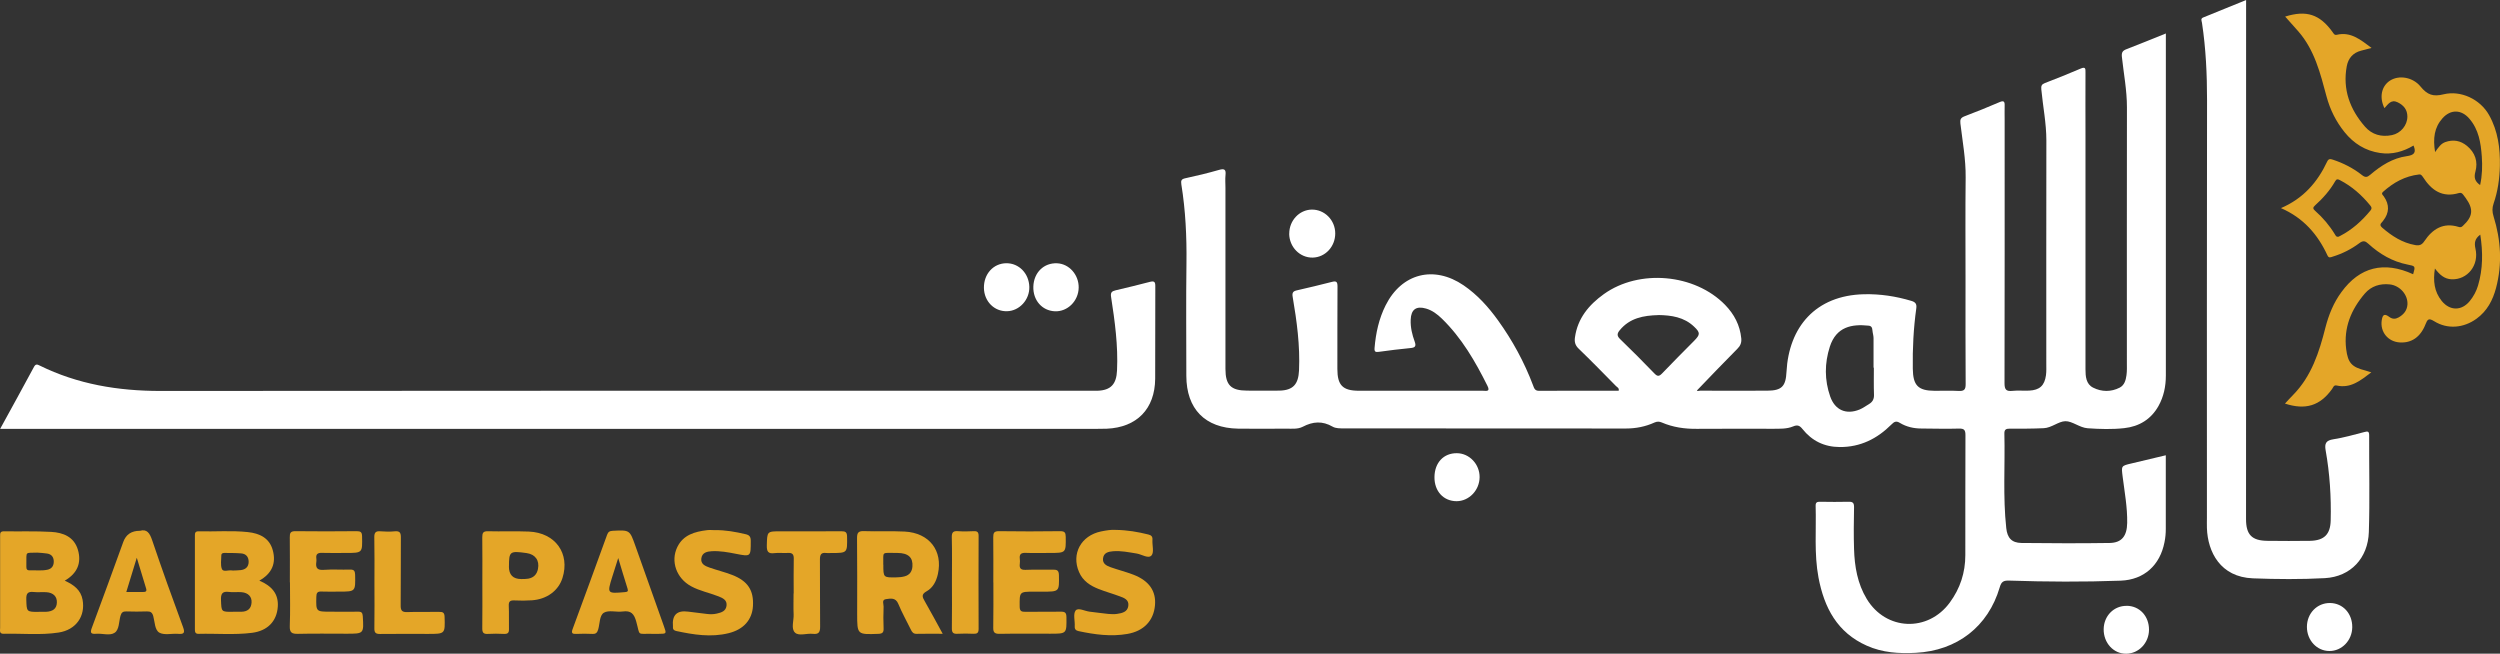
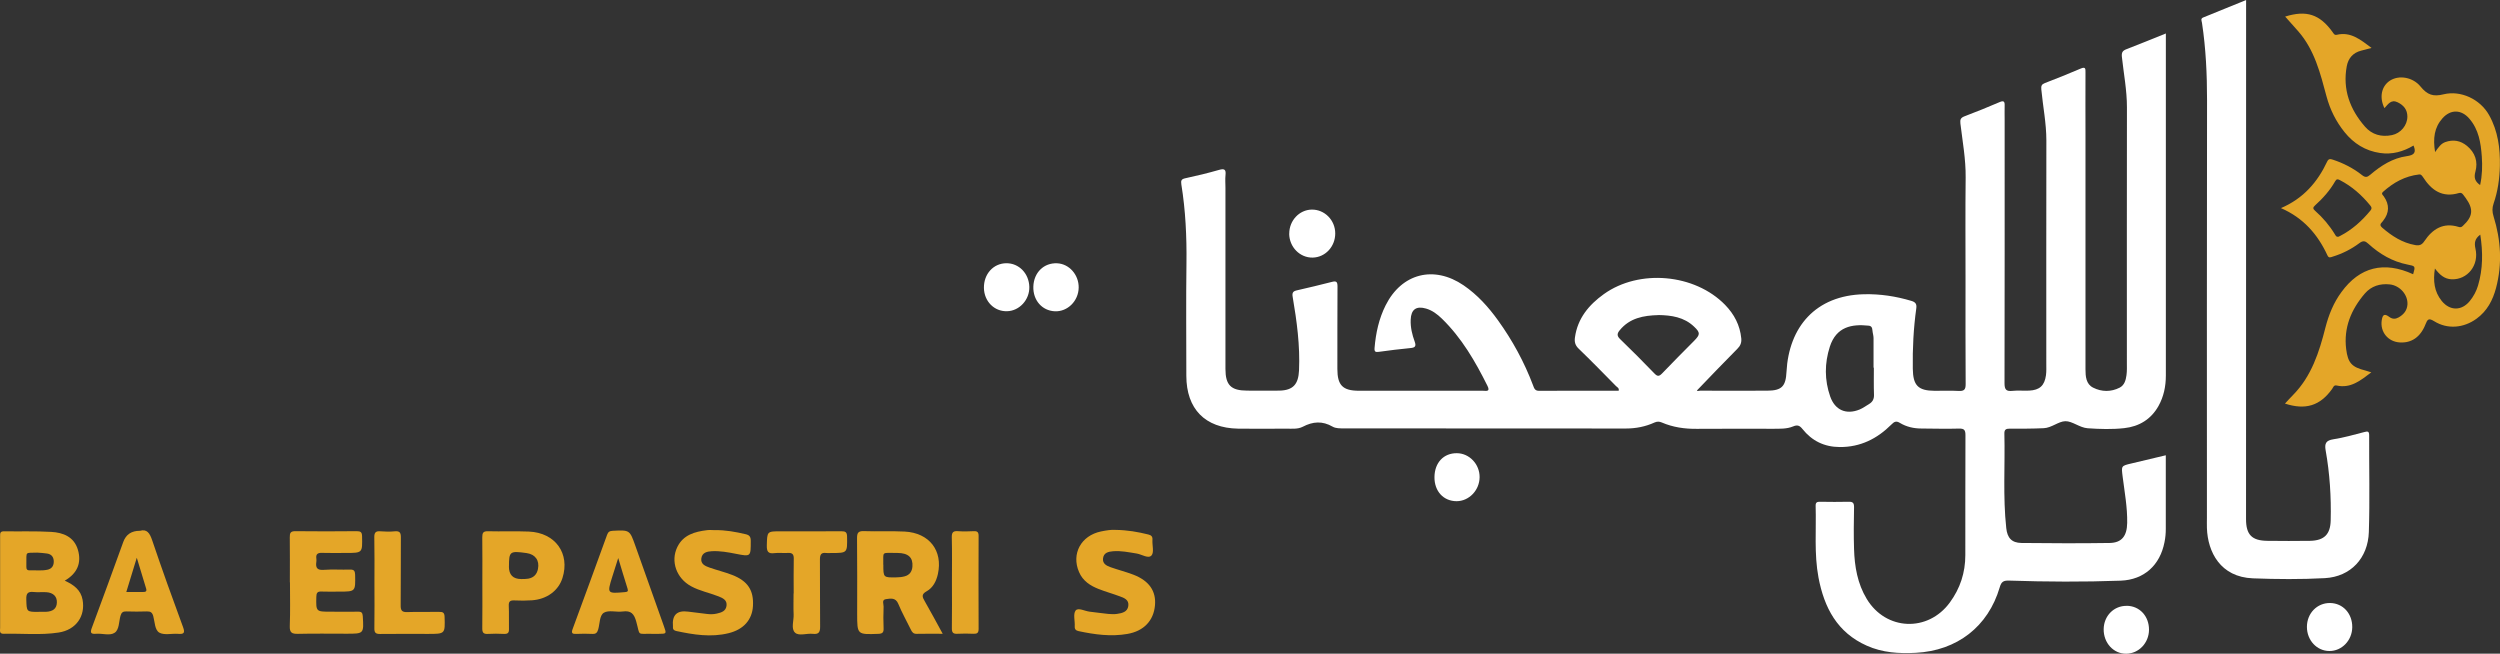
<svg xmlns="http://www.w3.org/2000/svg" id="Layer_2" viewBox="0 0 385.98 100.92">
  <rect x="0" y="0" width="385.98" height="100.92" fill="#333333" stroke="none" />
  <defs>
    <style>
      .cls-1 {
        fill: #e4a628;
      }

      .cls-2 {
        fill: #fff;
      }
    </style>
  </defs>
  <g id="Layer_1-2" data-name="Layer_1">
    <g id="sN5Otm.tif">
      <g>
        <path class="cls-2" d="M334.39,5.15v1.13c0,17.24,0,34.47,0,51.71,0,1.67-.33,3.25-1.14,4.7-1.15,2.05-2.99,3.16-5.27,3.41-1.87.21-3.77.15-5.66.02-1.25-.09-2.36-1.11-3.45-1.09-1.05.02-2.12,1.03-3.34,1.08-1.74.08-3.49.08-5.23.07-.58,0-.86.12-.84.78.12,4.86-.24,9.72.29,14.57.16,1.51.83,2.28,2.35,2.3,4.54.05,9.08.07,13.62,0,1.86-.03,2.67-1.08,2.7-3.09.04-2.41-.4-4.76-.7-7.14-.21-1.68-.25-1.67,1.37-2.05,1.73-.4,3.45-.82,5.29-1.26,0,3.84,0,7.61,0,11.37,0,.69-.06,1.37-.2,2.05-.69,3.55-3.14,5.8-6.76,5.94-5.73.21-11.47.18-17.21-.01-.88-.03-1.22.16-1.47,1.04-1.79,6.08-6.6,9.78-12.96,10.11-2.6.14-5.15-.02-7.56-1.1-4.57-2.03-6.58-5.87-7.46-10.52-.69-3.67-.33-7.38-.44-11.07-.02-.58.26-.64.73-.63,1.45.02,2.91.04,4.36,0,.7-.03.85.23.84.87-.04,2.14-.07,4.28,0,6.42.08,2.7.53,5.35,1.96,7.71,2.96,4.91,9.45,5.17,12.83.55,1.6-2.18,2.39-4.62,2.39-7.31.01-6.17-.01-12.34.02-18.51,0-.8-.18-1.05-1.01-1.03-1.92.06-3.85,0-5.77-.01-1.19,0-2.32-.25-3.33-.86-.6-.37-.89-.19-1.34.26-2.19,2.18-4.77,3.48-7.95,3.46-2.39-.01-4.3-.95-5.76-2.78-.44-.55-.78-.68-1.43-.41-1.02.43-2.14.36-3.22.37-3.89,0-7.77-.02-11.66.01-1.88.02-3.69-.24-5.41-.98-.4-.17-.72-.17-1.12,0-1.4.64-2.89.93-4.43.93-14.49,0-28.98,0-43.47-.02-.61,0-1.32.02-1.81-.27-1.58-.91-3.04-.8-4.61.02-.77.4-1.71.29-2.58.29-2.47.01-4.94.04-7.41,0-5.09-.09-7.97-3.04-7.98-8.15,0-5.81-.06-11.61.02-17.42.05-4.07-.14-8.12-.79-12.14-.09-.59,0-.82.62-.95,1.73-.37,3.46-.79,5.17-1.28.8-.23,1.13-.14,1.03.78-.07.65-.01,1.3-.01,1.96,0,9.33,0,18.65,0,27.98,0,2.48.84,3.34,3.32,3.35,1.67,0,3.34.03,5.01,0,2.12-.05,2.93-.98,3.03-3.12.17-3.83-.34-7.6-.98-11.35-.12-.68.08-.89.68-1.02,1.8-.41,3.6-.84,5.39-1.3.68-.18.85,0,.85.7-.03,4.25-.01,8.49-.02,12.74,0,2.51.81,3.36,3.3,3.37,6.39.01,12.78,0,19.18,0,.46,0,1.17.2.7-.74-1.88-3.78-3.98-7.41-7.04-10.39-.71-.69-1.49-1.28-2.45-1.56-1.52-.44-2.31.14-2.37,1.71-.05,1.18.22,2.31.62,3.4.26.72.05.93-.67.99-1.62.15-3.24.36-4.86.58-.51.07-.72.01-.67-.59.19-2.3.67-4.52,1.71-6.59,2.48-4.95,7.47-6.21,12.05-3.08,2.13,1.46,3.82,3.34,5.31,5.41,2.23,3.1,4.05,6.44,5.4,10.02.17.45.27.85.92.85,4.1-.03,8.2-.01,12.3-.01.11-.42-.23-.54-.41-.72-1.91-1.94-3.81-3.89-5.77-5.78-.54-.52-.67-1.05-.57-1.74.41-2.95,2.16-5.03,4.46-6.68,5.47-3.92,14.04-3.14,18.72,1.66,1.41,1.45,2.3,3.14,2.5,5.18.06.66-.13,1.14-.62,1.62-2.09,2.1-4.14,4.25-6.23,6.42.07.14.32.03.51.03,3.45,0,6.9.02,10.35,0,2.26-.01,2.86-.69,2.97-2.91.36-6.9,4.47-11.81,11.97-11.98,2.49-.06,4.91.31,7.29,1.02.65.19.87.48.78,1.15-.43,3.09-.59,6.2-.54,9.33.04,2.57.79,3.39,3.37,3.41,1.23,0,2.47-.05,3.7.02.83.04,1.1-.18,1.09-1.06-.04-5.41-.02-10.81-.02-16.22,0-5.23-.04-10.45.02-15.68.03-2.81-.48-5.56-.81-8.32-.07-.62.04-.89.63-1.12,1.83-.69,3.64-1.43,5.44-2.2.61-.26.78-.09.76.51-.02.76,0,1.52,0,2.29,0,13.53.01,27.07-.02,40.6,0,.97.24,1.29,1.2,1.19.86-.09,1.74,0,2.61-.04,1.61-.08,2.37-.77,2.59-2.37.08-.61.05-1.23.05-1.85,0-11.47-.01-22.93.01-34.4,0-2.66-.53-5.26-.78-7.89-.05-.53.05-.78.54-.97,1.86-.72,3.71-1.45,5.54-2.24.74-.32.75.01.74.58-.02,3.27,0,6.53,0,9.8,0,12.01,0,24.02,0,36.03,0,1.12.08,2.3,1.18,2.85,1.3.66,2.75.69,4.1,0,.74-.38.95-1.17,1.05-1.93.09-.64.06-1.3.06-1.95,0-13.14-.01-26.27.01-39.41,0-2.63-.5-5.19-.78-7.78-.07-.69.11-.96.72-1.19,1.99-.76,3.96-1.58,6.09-2.43ZM289.31,56.77s-.03,0-.05,0c0-1.52.01-3.05,0-4.57,0-.39-.14-.79-.17-1.18-.03-.41-.14-.7-.6-.74-2.57-.27-4.98.15-5.98,3.25-.82,2.55-.83,5.15.06,7.69.74,2.1,2.46,2.85,4.53,2.01.53-.22,1-.57,1.5-.87.54-.33.76-.79.73-1.45-.05-1.38-.02-2.76-.02-4.14ZM256.02,48.65c-2.27.06-4.4.44-5.95,2.34-.4.49-.47.85.06,1.36,1.8,1.73,3.56,3.51,5.29,5.3.46.48.72.5,1.2,0,1.62-1.7,3.29-3.36,4.95-5.04.94-.96.96-1.25-.02-2.18-1.55-1.48-3.51-1.76-5.53-1.79Z" />
-         <path class="cls-2" d="M.03,66.2c1.8-3.29,3.53-6.41,5.22-9.56.25-.46.49-.4.86-.21,5.88,2.9,12.12,3.93,18.65,3.93,47.75-.05,95.5-.03,143.25-.03.47,0,.94.01,1.42,0,2.09-.07,2.94-1.03,3.03-3.14.18-3.83-.34-7.6-.92-11.36-.11-.7.14-.87.71-1.01,1.76-.41,3.52-.84,5.28-1.3.69-.18.85,0,.84.7-.03,4.75.01,9.51-.02,14.26-.04,4.66-2.83,7.51-7.48,7.71-.47.02-.94.02-1.42.02-55.99,0-111.99,0-167.98,0-.42,0-.85,0-1.44,0Z" />
+         <path class="cls-2" d="M.03,66.2Z" />
        <path class="cls-1" d="M366.11,57.49c-1.7,1.28-3.2,2.51-5.35,2.03-.46-.1-.52.29-.7.53-1.85,2.59-4.1,3.3-7.28,2.26.44-.47.84-.92,1.27-1.35,2.83-2.89,4.01-6.58,4.97-10.36.51-1.99,1.26-3.85,2.48-5.51,2.83-3.88,6.57-4.81,11.07-2.75.36-1.26.36-1.25-.84-1.49-2.35-.46-4.33-1.62-6.08-3.22-.48-.44-.8-.52-1.37-.1-1.25.94-2.65,1.64-4.15,2.1-.33.1-.58.25-.79-.2-1.49-3.22-3.69-5.78-7.18-7.3,3.48-1.49,5.65-4.02,7.14-7.19.21-.45.48-.42.87-.29,1.63.54,3.15,1.31,4.5,2.38.51.4.8.36,1.28-.05,1.64-1.4,3.45-2.57,5.64-2.87,1.06-.15,1.53-.5,1.04-1.64-1.58.94-3.31,1.43-5.17,1.15-2.26-.33-4.08-1.47-5.49-3.23-1.31-1.63-2.22-3.45-2.77-5.49-.96-3.57-1.84-7.18-4.37-10.07-.66-.76-1.33-1.5-2.02-2.27,3.29-1.03,5.34-.35,7.32,2.39.17.24.28.51.66.42,2.15-.5,3.63.74,5.36,2.03-.66.18-1.13.3-1.6.42-1.27.32-2,1.18-2.23,2.41-.66,3.58.49,6.66,2.82,9.33,1.07,1.23,2.53,1.64,4.16,1.3,1.35-.28,2.38-1.51,2.38-2.86,0-1.06-.57-1.75-1.49-2.2-1.03-.51-1.49.3-2.05.9-.83-1.67-.46-3.4.85-4.25,1.43-.92,3.56-.51,4.71.9,1.07,1.31,1.96,1.61,3.58,1.21,2.62-.64,5.63.73,7.02,3.22,1.37,2.45,1.72,5.14,1.66,7.88-.05,1.96-.32,3.9-.97,5.77-.24.68-.22,1.3,0,1.99,1.13,3.64,1.36,7.33.38,11.04-.5,1.89-1.38,3.57-3.03,4.76-1.98,1.43-4.47,1.66-6.53.37-.85-.53-1.03-.29-1.34.5-.77,1.96-2.16,2.89-3.96,2.78-1.82-.11-3.06-1.62-2.79-3.42.14-.92.44-1.06,1.18-.51.48.36.96.33,1.42.07.76-.43,1.3-1.05,1.37-1.97.11-1.51-1.16-2.96-2.73-3.13-1.5-.16-2.85.26-3.84,1.4-2.11,2.46-3.3,5.27-2.89,8.59.27,2.15.87,2.78,2.98,3.31.24.06.48.15.9.28ZM373.52,26.93c-2.25.26-4.01,1.27-5.59,2.68-.35.31-.03.51.12.72q1.33,1.92-.11,3.75c-.07.09-.13.18-.21.25-.29.29-.27.54.05.81,1.5,1.3,3.12,2.35,5.12,2.7.64.11,1.02-.03,1.41-.62,1.25-1.86,2.91-2.92,5.27-2.19.28.09.44.06.66-.15,1.56-1.45,1.69-2.57.45-4.3-.13-.18-.26-.35-.39-.52-.16-.22-.35-.35-.65-.26-2.56.77-4.25-.41-5.56-2.46-.18-.27-.35-.45-.58-.41ZM360.98,36.57c.09-.04.2-.08.29-.13,1.87-.96,3.39-2.33,4.72-3.95.24-.29.18-.49-.03-.75-1.32-1.62-2.85-2.98-4.72-3.94-.31-.16-.5-.18-.7.17-.81,1.43-1.9,2.65-3.11,3.74-.37.33-.35.53.01.84,1.2,1.06,2.23,2.28,3.06,3.65.11.18.2.39.48.36ZM382.93,36.23c-.84.62-.94,1.27-.74,2.16.59,2.56-1.23,4.82-3.67,4.73-1.14-.04-1.87-.72-2.59-1.67-.3,1.95-.1,3.58,1.05,5.01,1.26,1.56,3.09,1.56,4.35,0,.57-.71,1-1.5,1.26-2.38.76-2.56.76-5.14.35-7.84ZM375.96,23.48c.54-.77.91-1.3,1.56-1.54,1.24-.44,2.36-.24,3.36.58,1.27,1.05,1.73,2.44,1.3,3.99-.27.95-.03,1.53.73,2.06.33-1.5.36-2.95.26-4.4-.15-2.11-.47-4.18-1.94-5.87-1.23-1.41-2.87-1.44-4.12-.05-1.28,1.43-1.5,3.12-1.15,5.23Z" />
        <path class="cls-2" d="M346.78,0c0,.57,0,.96,0,1.36,0,26.27,0,52.53-.01,78.8,0,2.38.89,3.31,3.27,3.34,2.21.02,4.43.04,6.64,0,2.18-.05,3.11-1.03,3.16-3.14.09-3.64-.14-7.25-.78-10.83-.19-1.08.06-1.53,1.19-1.71,1.61-.25,3.18-.7,4.76-1.11.54-.14.77-.16.77.52-.02,4.97.11,9.94-.05,14.91-.13,4.02-2.79,6.9-6.79,7.12-3.7.2-7.4.17-11.1.03-5.04-.19-6.99-4.08-7.11-7.77-.02-.54,0-1.09,0-1.63,0-21.48-.02-42.95.02-64.43,0-4-.18-7.97-.78-11.92-.04-.3-.27-.66.18-.84,2.17-.88,4.34-1.76,6.62-2.69Z" />
-         <path class="cls-1" d="M40.03,89.64c1.94.83,2.99,2.04,2.86,4.02-.15,2.24-1.57,3.73-3.96,4.04-2.74.35-5.51.09-8.26.16-.52.01-.58-.28-.58-.69,0-4.82,0-9.64,0-14.46,0-.4.03-.69.57-.68,2.54.07,5.08-.15,7.61.12,1.79.19,3.34.9,3.85,2.82.53,1.97-.1,3.56-2.09,4.68ZM35.97,94.45c.43,0,.87,0,1.3,0,.94-.02,1.51-.46,1.57-1.42.06-.9-.51-1.51-1.54-1.6-.65-.06-1.31.05-1.95-.04-1.04-.14-1.27.3-1.23,1.26.07,1.82.02,1.82,1.85,1.81ZM35.87,88.07v.02c.43-.02.87-.02,1.3-.07.74-.09,1.21-.49,1.22-1.27,0-.76-.39-1.25-1.16-1.31-.86-.07-1.73-.06-2.6-.07-.23,0-.46.08-.46.34,0,.72-.16,1.51.09,2.14.2.5.99.14,1.5.22.04,0,.07,0,.11,0Z" />
        <path class="cls-1" d="M9.99,89.65c1.42.64,2.49,1.45,2.76,2.95.46,2.54-1.02,4.65-3.7,5.06-2.81.43-5.65.12-8.48.19-.73.02-.55-.53-.55-.92-.01-2.83,0-5.65,0-8.48,0-1.88,0-3.77,0-5.65,0-.42-.03-.78.59-.77,2.43.04,4.86-.05,7.29.09,1.85.1,3.54.76,4.13,2.77.58,2-.07,3.62-2.03,4.76ZM5.99,94.46c.36,0,.72.01,1.09,0,1.11-.05,1.66-.5,1.7-1.41.05-.94-.54-1.55-1.63-1.62-.65-.04-1.31.04-1.95-.03-.91-.1-1.17.23-1.14,1.13.06,1.94.01,1.94,1.94,1.94ZM5.76,85.32c-1.94.08-1.66-.29-1.69,1.78,0,.14,0,.29,0,.43-.01.35.14.55.51.53.9-.04,1.81.09,2.7-.09.68-.13,1-.57,1.02-1.21.02-.69-.3-1.19-1.03-1.3-.5-.08-1-.1-1.51-.14Z" />
        <path class="cls-1" d="M145.54,97.85c-1.49,0-2.75-.02-4.02.01-.5.01-.7-.25-.88-.63-.65-1.34-1.39-2.63-1.95-4-.42-1.01-1.19-.82-1.9-.73-.71.1-.35.76-.37,1.16-.05,1.12-.04,2.25,0,3.37.02.59-.16.81-.8.83-3.28.12-3.28.14-3.28-3.11,0-3.88.02-7.76-.02-11.64,0-.8.14-1.14,1.05-1.11,2.1.08,4.21-.04,6.31.07,3.81.2,5.92,2.96,5.12,6.57-.25,1.1-.75,2.1-1.74,2.65-.84.47-.67.88-.29,1.53.92,1.59,1.78,3.22,2.77,5.02ZM136.38,87.18c0,1.99,0,2,2.02,1.96.43,0,.87-.05,1.28-.16.74-.2,1.13-.73,1.19-1.49.12-1.4-.63-2.12-2.33-2.12-2.6,0-2.11-.3-2.17,1.81Z" />
-         <path class="cls-1" d="M153.36,89.93c0-2.32.02-4.64-.01-6.96,0-.65.09-.97.87-.96,3.15.05,6.31.04,9.47,0,.69,0,.84.22.85.86.03,2.5.06,2.5-2.48,2.5-1.23,0-2.47.04-3.7-.01-.72-.03-1,.21-.91.92.03.25.03.51,0,.76-.09.69.14.97.89.94,1.41-.06,2.83,0,4.24-.03.62-.01.89.12.91.83.05,2.57.08,2.57-2.52,2.57h-1.31c-2.28,0-2.25,0-2.23,2.3,0,.72.29.82.9.81,1.81-.03,3.63.01,5.44-.02.64-.01.87.14.88.83.03,2.58.06,2.57-2.5,2.57s-5.22-.03-7.83.02c-.77.01-.99-.23-.97-.98.04-2.32.02-4.64.02-6.96Z" />
        <path class="cls-1" d="M44.75,89.91c0-2.32.02-4.64-.01-6.96-.01-.67.12-.95.88-.94,3.16.04,6.31.03,9.47,0,.6,0,.8.16.81.78.06,2.58.08,2.58-2.49,2.58-1.23,0-2.47.03-3.7-.01-.65-.02-.96.18-.87.86.02.18.03.37,0,.54-.14.92.15,1.3,1.16,1.22,1.34-.1,2.68,0,4.03-.04.63-.02.78.2.8.81.05,2.59.08,2.59-2.48,2.59-.91,0-1.82.03-2.72-.01-.63-.03-.78.22-.79.81-.05,2.3-.07,2.3,2.23,2.3,1.41,0,2.83.02,4.24,0,.52-.01.66.18.7.68.17,2.72.18,2.72-2.48,2.72-2.5,0-5.01-.04-7.51.02-.95.02-1.32-.17-1.28-1.22.09-2.24.03-4.49.03-6.74Z" />
        <path class="cls-1" d="M110.37,81.85c1.61-.03,3.17.26,4.73.62.58.13.81.37.81,1.02,0,2.47.04,2.47-2.31,2.01-1.21-.24-2.43-.46-3.67-.4-.74.04-1.52.19-1.65,1.1-.13.88.59,1.19,1.24,1.42,1.16.41,2.37.7,3.51,1.14,2.43.94,3.36,2.38,3.22,4.81-.12,2.1-1.43,3.62-3.77,4.19-2.72.67-5.41.23-8.08-.34-.31-.07-.53-.23-.5-.6,0-.04,0-.07,0-.11q-.25-2.63,2.34-2.28c.97.13,1.94.24,2.92.36.51.06,1.01.06,1.52-.06.7-.16,1.38-.37,1.49-1.2.12-.88-.57-1.19-1.22-1.45-1.41-.56-2.93-.84-4.27-1.58-2.24-1.23-3.18-3.83-2.11-6.04.92-1.89,2.71-2.38,4.61-2.61.39-.05.8,0,1.2,0Z" />
        <path class="cls-1" d="M172.16,81.81c1.94.02,3.54.32,5.13.71.43.11.68.29.64.81-.06.83.28,1.94-.14,2.42-.48.56-1.5-.16-2.29-.29-1.22-.19-2.43-.46-3.67-.35-.69.06-1.42.21-1.53,1.09-.1.83.53,1.14,1.16,1.37,1.16.41,2.36.71,3.51,1.15,2.44.93,3.55,2.54,3.35,4.74-.21,2.36-1.72,3.97-4.24,4.41-2.55.45-5.06.1-7.56-.43-.4-.09-.62-.28-.59-.74.05-.83-.27-1.89.13-2.43.39-.52,1.43.09,2.19.17.94.1,1.87.25,2.81.34.47.04.95.07,1.41,0,.76-.12,1.59-.28,1.73-1.21.15-.99-.67-1.27-1.39-1.53-1.05-.39-2.14-.69-3.18-1.1-1.31-.51-2.46-1.26-3.04-2.63-1.21-2.81.31-5.62,3.4-6.26.82-.17,1.65-.29,2.19-.24Z" />
        <path class="cls-1" d="M74.47,89.93c0-2.32.02-4.64-.01-6.96,0-.66.1-.97.88-.95,2.1.06,4.21-.04,6.31.05,4.1.17,6.39,3.39,5.19,7.17-.62,1.96-2.41,3.28-4.7,3.44-.9.06-1.82.07-2.72.02-.66-.03-.9.15-.87.84.06,1.19,0,2.39.03,3.59.02.58-.2.76-.76.74-.83-.04-1.67-.05-2.5,0-.68.04-.87-.21-.86-.87.03-2.36.01-4.71.01-7.07ZM78.57,87.46q0,1.94,1.91,1.94c.36,0,.73,0,1.08-.06.84-.15,1.33-.66,1.5-1.5.26-1.32-.42-2.26-1.76-2.45-2.59-.36-2.72-.27-2.72,2.07Z" />
        <path class="cls-1" d="M100.74,97.86c-2.47-.06-1.87.42-2.5-1.86-.34-1.23-.8-1.77-2.11-1.59-.96.13-2.13-.25-2.88.18-.71.41-.63,1.69-.89,2.58-.15.5-.35.73-.89.7-.83-.04-1.67-.04-2.5,0-.59.03-.8-.11-.57-.73,1.79-4.85,3.57-9.71,5.33-14.57.17-.46.39-.59.86-.62,2.63-.13,2.63-.14,3.49,2.28,1.48,4.16,2.96,8.32,4.43,12.47.41,1.15.41,1.15-.8,1.16-.33,0-.65,0-.98,0ZM95.45,86.15c-.36,1.14-.65,2.03-.93,2.93-.8,2.57-.78,2.58,1.95,2.34.45-.04.55-.14.41-.57-.47-1.48-.91-2.97-1.43-4.69Z" />
        <path class="cls-1" d="M21.58,81.96c1.1-.33,1.54.34,1.92,1.47,1.52,4.49,3.12,8.95,4.76,13.39.35.94.1,1.11-.78,1.04-.97-.07-2.12.24-2.87-.18-.73-.41-.7-1.66-.95-2.56-.16-.57-.43-.74-.99-.72-1.05.04-2.1.03-3.16,0-.52-.02-.76.16-.91.68-.25.9-.18,2.11-.88,2.6-.74.52-1.9.09-2.87.17-.84.07-.96-.16-.66-.95,1.65-4.4,3.24-8.83,4.85-13.25q.62-1.7,2.55-1.7ZM19.5,91.4c.97,0,1.76,0,2.56,0,.39,0,.65-.06.5-.54-.45-1.48-.9-2.96-1.44-4.75-.59,1.94-1.09,3.55-1.62,5.29Z" />
        <path class="cls-1" d="M122.54,91.62c0-1.78-.03-3.55.01-5.33.02-.72-.23-.97-.93-.92-.69.05-1.39-.06-2.06.03-1.01.13-1.19-.3-1.17-1.21.06-2.16.02-2.16,2.15-2.16,3.12,0,6.24.02,9.36-.01.64,0,.87.14.88.83.04,2.53.07,2.53-2.46,2.53-.25,0-.51.03-.76,0-.79-.11-.97.26-.97.99.03,3.44-.01,6.89.03,10.33.01.87-.18,1.27-1.13,1.16-.93-.11-2.14.38-2.74-.18-.66-.61-.18-1.85-.22-2.81-.05-1.09-.01-2.17-.01-3.26Z" />
        <path class="cls-1" d="M57.81,89.94c0-2.32.03-4.64-.02-6.96-.02-.78.23-1.02.98-.95.72.06,1.46.07,2.18,0,.81-.08.95.26.94.99-.03,3.48.01,6.96-.03,10.45-.01.82.23,1.06,1.04,1.03,1.63-.06,3.27,0,4.9-.03.58-.01.82.11.84.76.08,2.64.11,2.64-2.56,2.64-2.47,0-4.94-.02-7.41.01-.66,0-.88-.19-.87-.86.04-2.36.01-4.72.01-7.07Z" />
        <path class="cls-1" d="M146.97,89.82c0-2.29.04-4.57-.02-6.86-.02-.79.23-1.01.98-.95.79.06,1.6.04,2.4,0,.56-.03.76.15.76.73-.02,4.79-.02,9.58,0,14.37,0,.59-.22.76-.77.74-.83-.03-1.67-.05-2.5,0-.68.04-.87-.2-.86-.86.04-2.39.01-4.79.01-7.18Z" />
        <path class="cls-2" d="M199.05,36.08c-.01-2.02,1.55-3.69,3.47-3.72,1.99-.03,3.63,1.63,3.63,3.68,0,2.04-1.54,3.69-3.48,3.73-1.98.04-3.61-1.63-3.63-3.69Z" />
        <path class="cls-2" d="M221.47,73.66c.02-2.22,1.41-3.71,3.46-3.69,1.93.01,3.53,1.7,3.51,3.71-.02,2.01-1.63,3.69-3.54,3.7-2.03,0-3.45-1.53-3.43-3.72Z" />
        <path class="cls-2" d="M155.37,40.64c1.95-.01,3.49,1.57,3.55,3.65.05,1.99-1.53,3.72-3.45,3.76-1.97.05-3.53-1.53-3.56-3.6-.03-2.15,1.46-3.8,3.47-3.81Z" />
        <path class="cls-2" d="M363.17,96.84c-.02,2.03-1.6,3.68-3.53,3.67-1.93,0-3.47-1.65-3.47-3.72,0-2.1,1.57-3.72,3.59-3.69,1.97.03,3.43,1.62,3.41,3.74Z" />
        <path class="cls-2" d="M159.54,44.24c.07-2.16,1.62-3.68,3.67-3.59,1.86.08,3.36,1.77,3.33,3.76-.03,2.06-1.72,3.74-3.68,3.65-1.98-.09-3.39-1.71-3.32-3.82Z" />
        <path class="cls-2" d="M328.35,93.53c1.99.02,3.45,1.6,3.44,3.71-.02,2.03-1.58,3.67-3.52,3.69-1.96.02-3.51-1.67-3.48-3.8.03-2.05,1.58-3.62,3.56-3.59Z" />
      </g>
    </g>
  </g>
</svg>